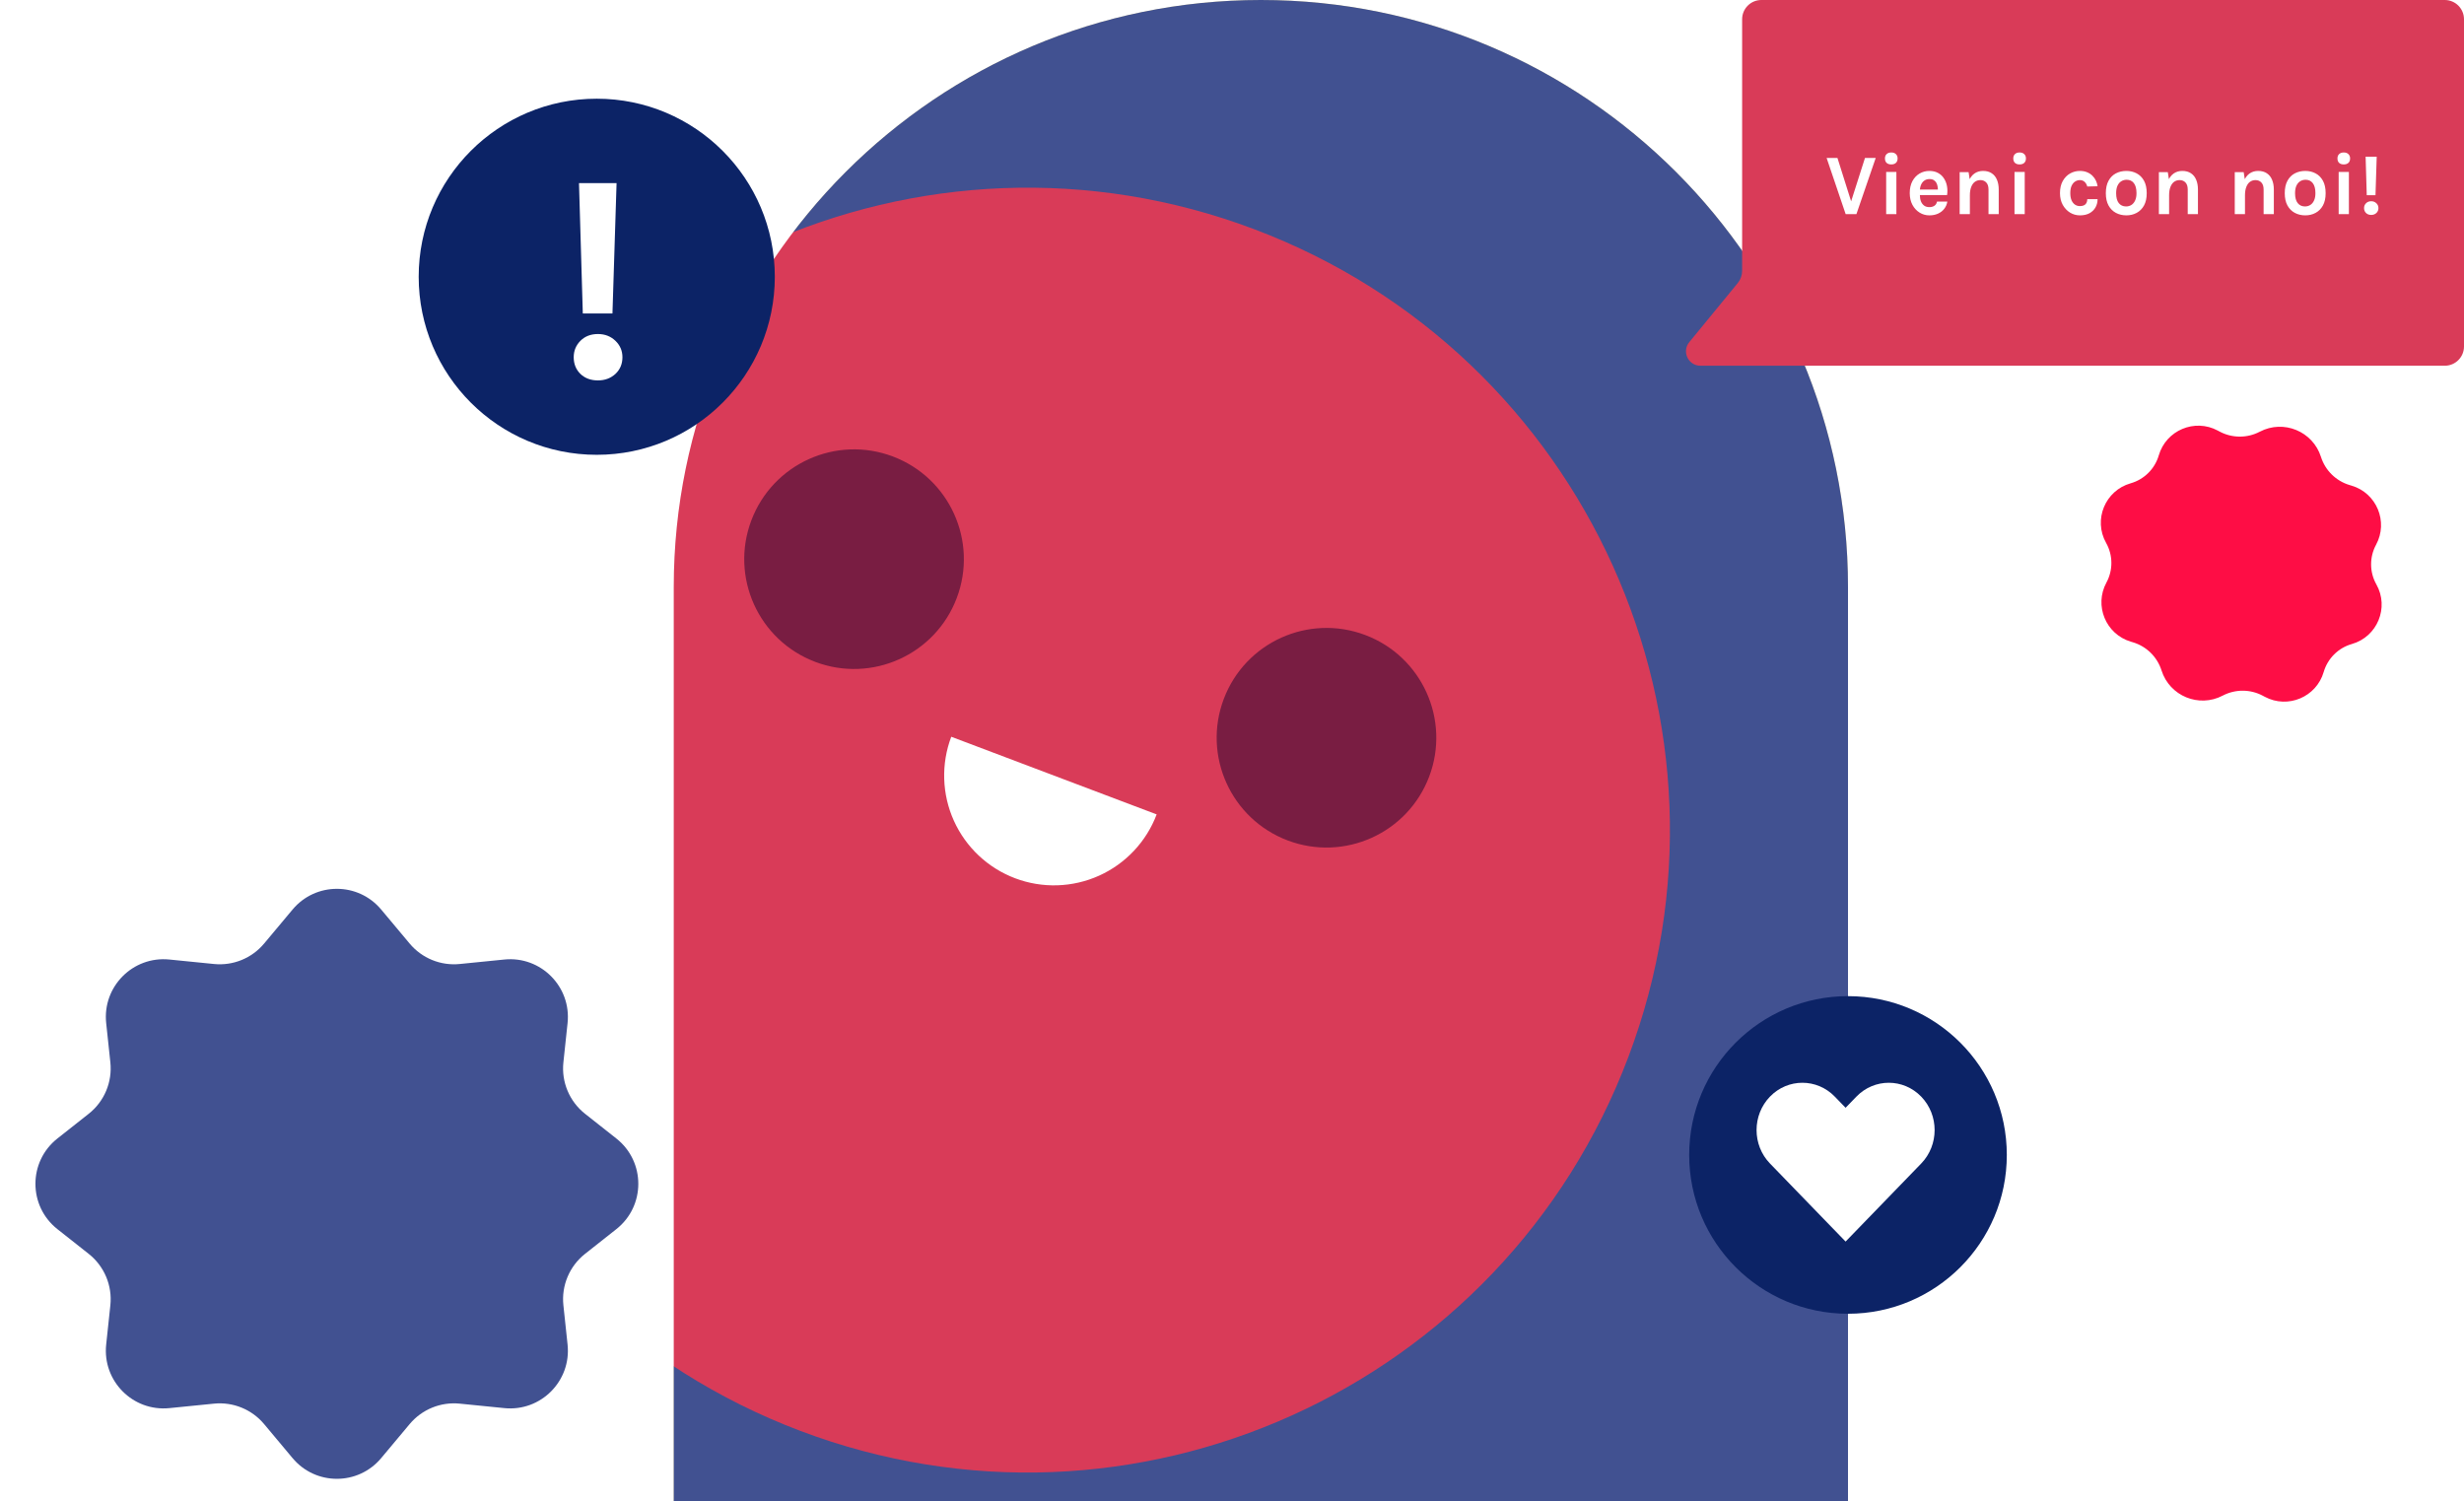
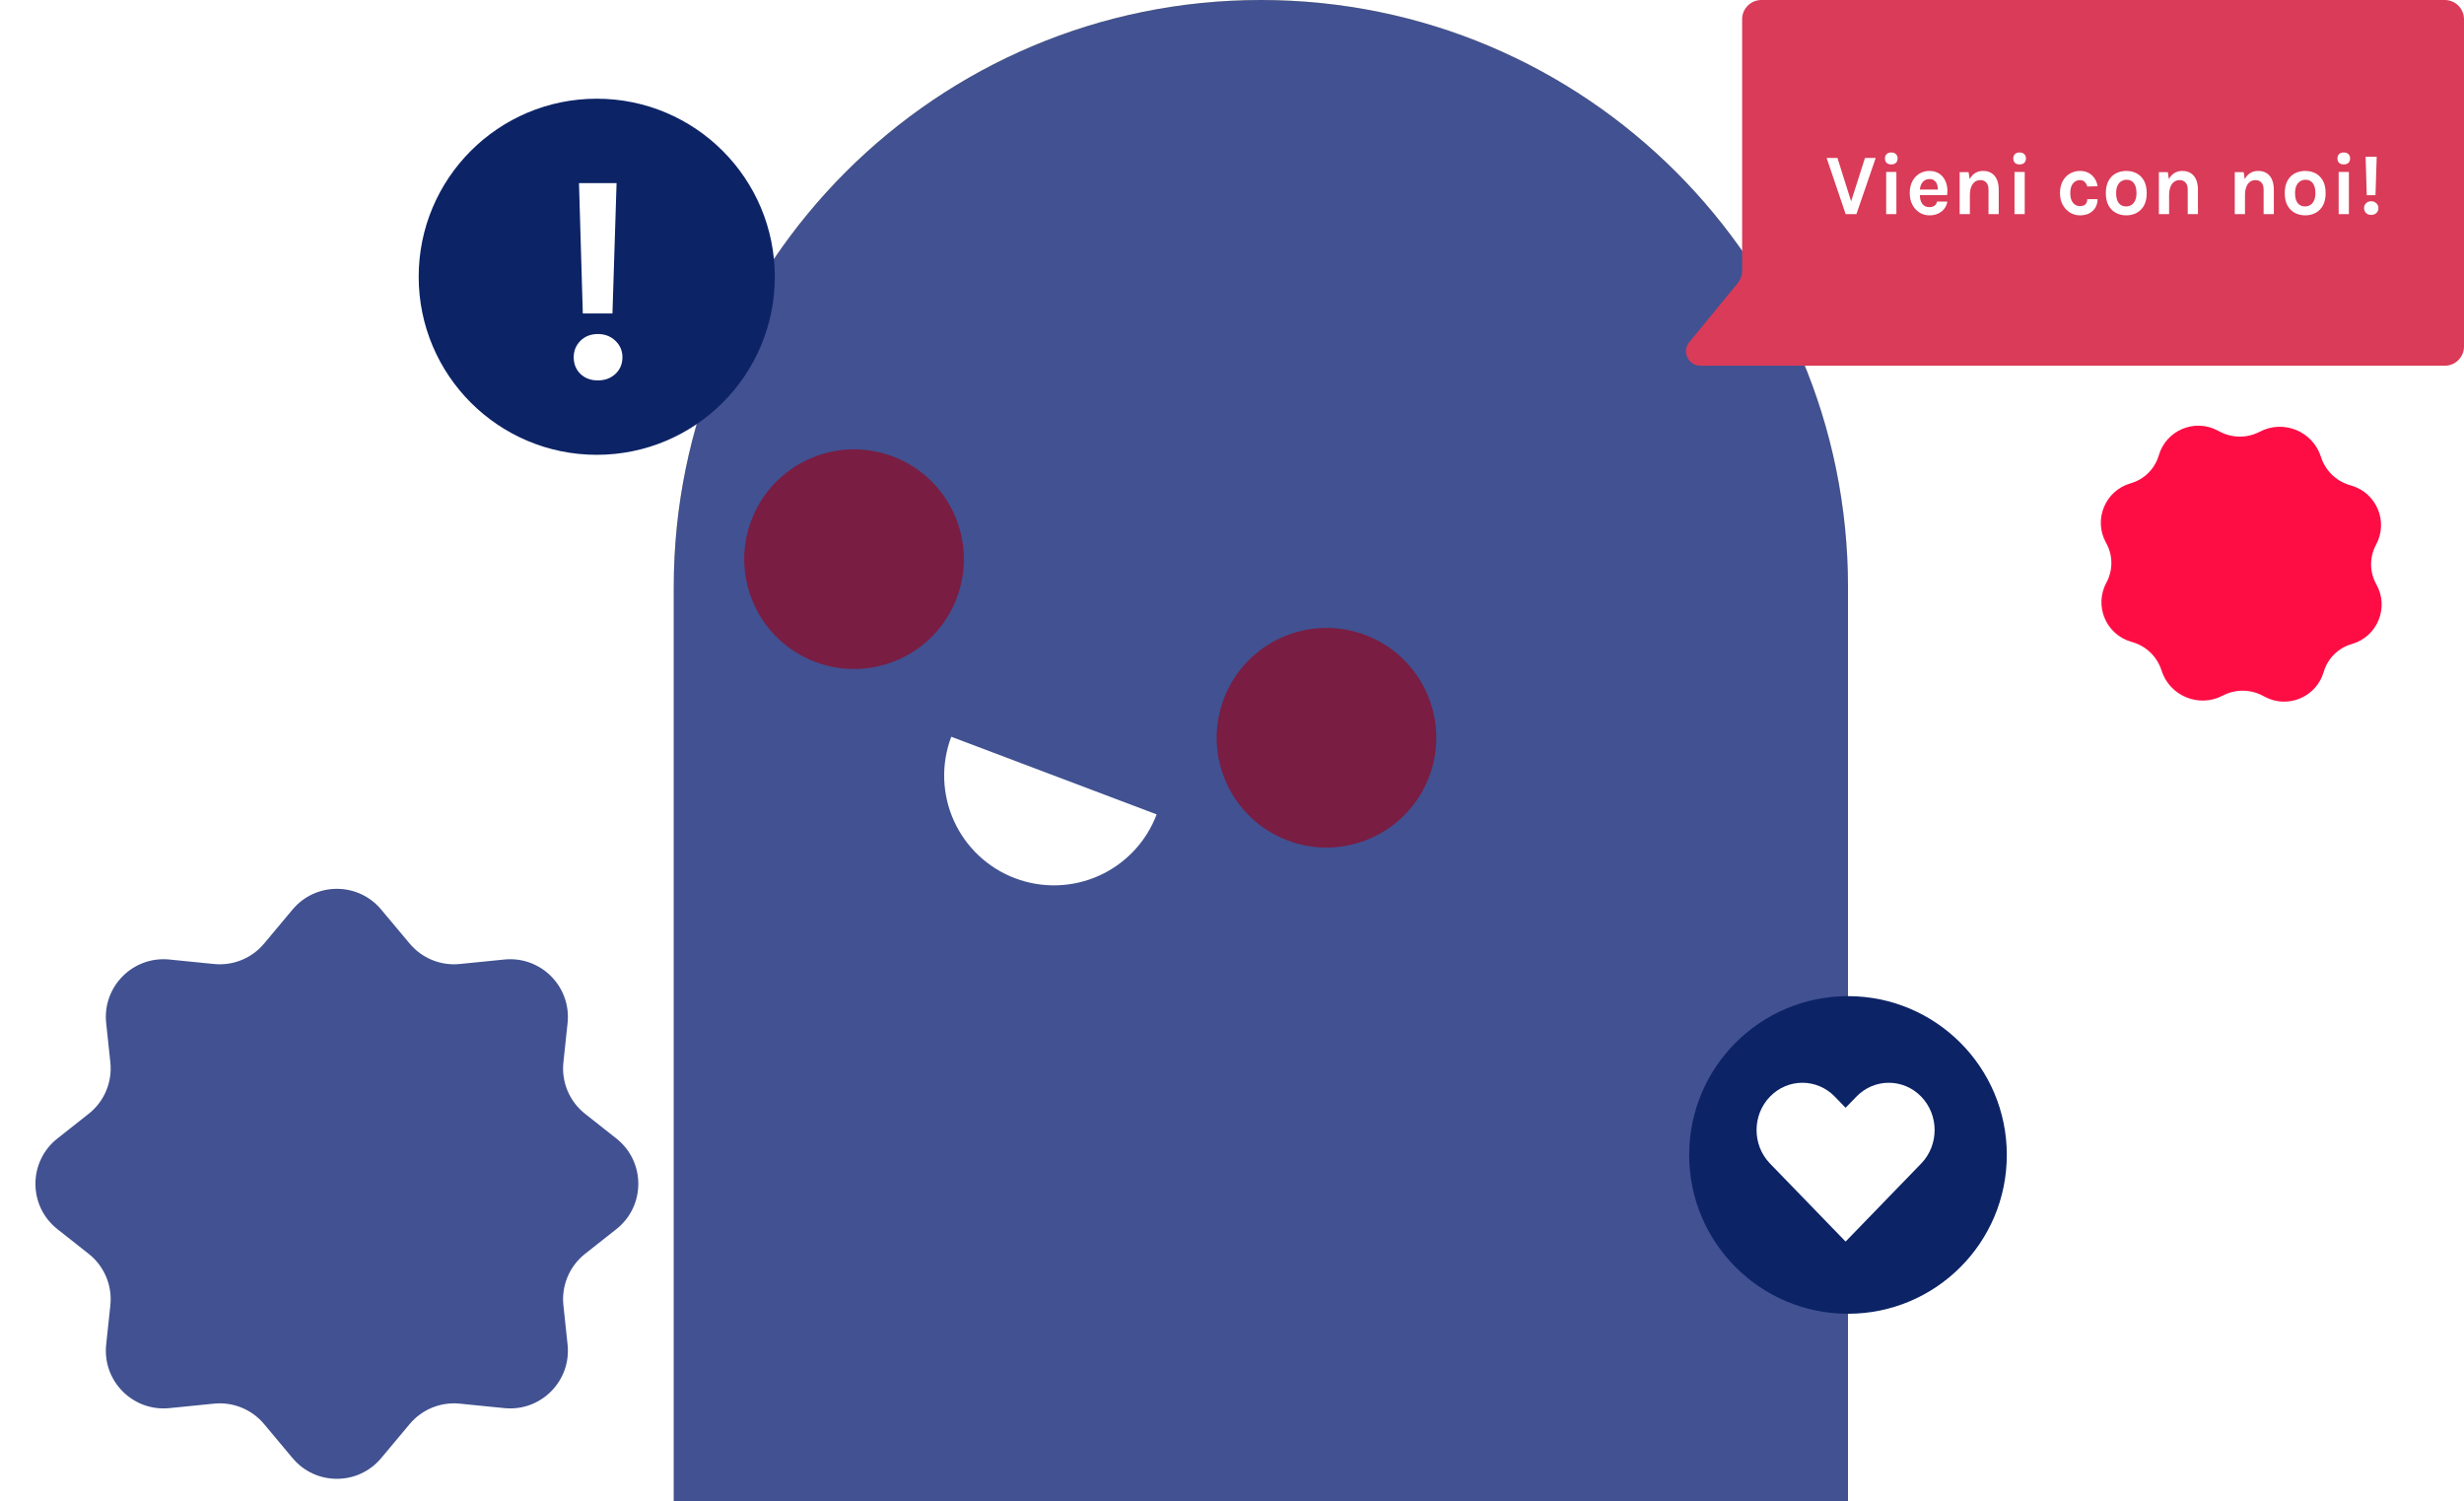
<svg xmlns="http://www.w3.org/2000/svg" width="1024" height="624" viewBox="0 0 1024 624" fill="none">
  <rect x="0" y="0" width="1024" height="624" fill="#333333" stroke="none" />
  <g clip-path="url(#clip0_50_46)">
    <rect width="1024" height="624" fill="#323232" />
    <path d="M280 244C280 109.243 389.243 0 524 0V0C658.757 0 768 109.243 768 244V624H280V244Z" fill="#415191" />
-     <path d="M676.685 439.382C624.559 577.279 470.516 646.81 332.618 594.685C194.721 542.559 125.19 388.516 177.315 250.618C229.441 112.721 383.484 43.19 521.382 95.315C659.279 147.441 728.81 301.484 676.685 439.382Z" fill="#D93B58" />
    <path d="M397.614 248.527C388.703 272.1 362.371 283.985 338.799 275.075C315.227 266.165 303.341 239.832 312.251 216.26C321.162 192.688 347.494 180.802 371.066 189.713C394.638 198.623 406.524 224.955 397.614 248.527Z" fill="#791D42" />
    <path d="M480.688 338.465C478.57 344.07 475.368 349.203 471.265 353.571C467.163 357.938 462.24 361.455 456.779 363.92C451.318 366.385 445.424 367.751 439.435 367.938C433.446 368.126 427.478 367.132 421.873 365.013C416.268 362.894 411.136 359.692 406.768 355.59C402.401 351.488 398.884 346.565 396.419 341.104C393.954 335.642 392.588 329.749 392.401 323.76C392.213 317.771 393.207 311.803 395.326 306.198L480.688 338.465Z" fill="white" />
    <path d="M593.948 322.742C585.037 346.314 558.705 358.2 535.133 349.29C511.561 340.379 499.675 314.047 508.585 290.475C517.496 266.903 543.828 255.017 567.4 263.927C590.972 272.838 602.858 299.17 593.948 322.742Z" fill="#791D42" />
    <path fill-rule="evenodd" clip-rule="evenodd" d="M524 0H0V624H280V244C280 109.243 389.243 0 524 0ZM768 624V244C768 109.243 658.757 0 524 0H1024V624H768Z" fill="white" />
    <circle cx="768" cy="480" r="66" fill="#0C2366" />
    <path d="M798.422 483.562C805.859 475.884 805.859 463.436 798.422 455.758C790.985 448.081 778.926 448.081 771.489 455.758L767 460.392L762.511 455.758C755.074 448.081 743.015 448.081 735.578 455.758C728.141 463.436 728.141 475.884 735.578 483.562L767 516L798.422 483.562Z" fill="white" />
    <circle cx="248" cy="115.021" r="74" fill="#0C2366" />
    <path d="M242.207 130.282L240.621 76.114H256.237L254.529 130.282H242.207ZM248.49 158.098C245.521 158.098 243.101 157.203 241.231 155.414C239.36 153.584 238.425 151.266 238.425 148.46C238.425 145.776 239.36 143.499 241.231 141.628C243.101 139.757 245.521 138.822 248.49 138.822C251.377 138.822 253.797 139.757 255.749 141.628C257.701 143.499 258.677 145.776 258.677 148.46C258.677 151.266 257.701 153.584 255.749 155.414C253.797 157.203 251.377 158.098 248.49 158.098Z" fill="white" />
    <path d="M724 8C724 3.582 727.582 0 732 0H1016C1020.42 0 1024 3.582 1024 8V144C1024 148.419 1020.42 152 1016 152H706.682C701.616 152 698.83 146.111 702.042 142.195L722.185 117.637C723.359 116.207 724 114.414 724 112.564V8Z" fill="#D93B58" />
    <path d="M769.083 84.356L775.059 65.636H779.523L771.495 89H767.031L759.111 65.636H763.611L769.515 84.356H769.083ZM785.987 68.336C785.159 68.336 784.511 68.12 784.043 67.688C783.587 67.244 783.359 66.632 783.359 65.852C783.359 65.096 783.587 64.496 784.043 64.052C784.511 63.596 785.159 63.368 785.987 63.368C786.803 63.368 787.445 63.596 787.913 64.052C788.381 64.496 788.615 65.096 788.615 65.852C788.615 66.632 788.381 67.244 787.913 67.688C787.445 68.12 786.803 68.336 785.987 68.336ZM783.863 89V71.468H788.111V89H783.863ZM801.831 89.504C800.343 89.504 798.981 89.12 797.745 88.352C796.509 87.584 795.519 86.51 794.775 85.13C794.031 83.738 793.659 82.112 793.659 80.252C793.659 78.332 794.025 76.682 794.757 75.302C795.501 73.922 796.491 72.866 797.727 72.134C798.963 71.402 800.331 71.036 801.831 71.036C803.223 71.036 804.423 71.318 805.431 71.882C806.451 72.434 807.267 73.19 807.879 74.15C808.503 75.098 808.923 76.172 809.139 77.372C809.355 78.572 809.367 79.808 809.175 81.08H797.043V78.776H806.169L805.341 79.316C805.377 78.752 805.347 78.182 805.251 77.606C805.167 77.03 804.999 76.502 804.747 76.022C804.495 75.542 804.135 75.158 803.667 74.87C803.211 74.57 802.623 74.42 801.903 74.42C801.039 74.42 800.307 74.636 799.707 75.068C799.107 75.5 798.651 76.088 798.339 76.832C798.027 77.576 797.871 78.416 797.871 79.352V81.044C797.871 82.028 798.015 82.898 798.303 83.654C798.603 84.41 799.041 85.004 799.617 85.436C800.205 85.868 800.943 86.084 801.831 86.084C802.659 86.084 803.355 85.892 803.919 85.508C804.483 85.124 804.843 84.548 804.999 83.78H809.283C809.103 84.908 808.677 85.904 808.005 86.768C807.345 87.62 806.487 88.292 805.431 88.784C804.375 89.264 803.175 89.504 801.831 89.504ZM826.393 89V78.776C826.393 77.48 826.081 76.502 825.457 75.842C824.833 75.182 824.017 74.852 823.009 74.852C822.157 74.852 821.401 75.086 820.741 75.554C820.093 76.022 819.583 76.73 819.211 77.678C818.839 78.614 818.653 79.784 818.653 81.188H817.249C817.249 78.92 817.531 77.036 818.095 75.536C818.659 74.024 819.457 72.896 820.489 72.152C821.521 71.408 822.733 71.036 824.125 71.036C825.565 71.036 826.765 71.36 827.725 72.008C828.697 72.644 829.423 73.544 829.903 74.708C830.395 75.872 830.641 77.228 830.641 78.776V89H826.393ZM814.405 89V71.54H818.113L818.653 74.996V89H814.405ZM839.319 68.336C838.491 68.336 837.843 68.12 837.375 67.688C836.919 67.244 836.691 66.632 836.691 65.852C836.691 65.096 836.919 64.496 837.375 64.052C837.843 63.596 838.491 63.368 839.319 63.368C840.135 63.368 840.777 63.596 841.245 64.052C841.713 64.496 841.947 65.096 841.947 65.852C841.947 66.632 841.713 67.244 841.245 67.688C840.777 68.12 840.135 68.336 839.319 68.336ZM837.195 89V71.468H841.443V89H837.195ZM864.377 89.504C862.913 89.504 861.551 89.126 860.291 88.37C859.043 87.602 858.029 86.528 857.249 85.148C856.481 83.756 856.097 82.124 856.097 80.252C856.097 78.272 856.481 76.598 857.249 75.23C858.029 73.85 859.043 72.806 860.291 72.098C861.551 71.39 862.913 71.036 864.377 71.036C865.517 71.036 866.519 71.222 867.383 71.594C868.259 71.954 869.003 72.446 869.615 73.07C870.227 73.682 870.707 74.366 871.055 75.122C871.403 75.878 871.625 76.64 871.721 77.408L867.437 77.516C867.245 76.748 866.885 76.112 866.357 75.608C865.841 75.104 865.169 74.852 864.341 74.852C863.657 74.852 863.015 75.044 862.415 75.428C861.815 75.8 861.323 76.382 860.939 77.174C860.567 77.966 860.381 78.992 860.381 80.252C860.381 81.452 860.555 82.454 860.903 83.258C861.263 84.05 861.743 84.65 862.343 85.058C862.943 85.454 863.609 85.652 864.341 85.652C865.421 85.652 866.207 85.394 866.699 84.878C867.191 84.35 867.437 83.648 867.437 82.772H871.721C871.721 84.008 871.439 85.136 870.875 86.156C870.311 87.176 869.483 87.992 868.391 88.604C867.299 89.204 865.961 89.504 864.377 89.504ZM883.683 89.504C882.087 89.504 880.641 89.162 879.345 88.478C878.061 87.794 877.041 86.774 876.285 85.418C875.529 84.05 875.151 82.34 875.151 80.288C875.151 78.2 875.529 76.472 876.285 75.104C877.041 73.736 878.061 72.716 879.345 72.044C880.641 71.372 882.087 71.036 883.683 71.036C885.255 71.036 886.677 71.372 887.949 72.044C889.233 72.716 890.253 73.736 891.009 75.104C891.765 76.472 892.143 78.2 892.143 80.288C892.143 82.34 891.765 84.05 891.009 85.418C890.253 86.774 889.233 87.794 887.949 88.478C886.677 89.162 885.255 89.504 883.683 89.504ZM883.539 85.796C884.379 85.796 885.123 85.592 885.771 85.184C886.431 84.764 886.947 84.146 887.319 83.33C887.703 82.514 887.895 81.5 887.895 80.288C887.895 78.44 887.529 77.048 886.797 76.112C886.077 75.176 885.087 74.708 883.827 74.708C882.975 74.708 882.219 74.918 881.559 75.338C880.899 75.746 880.377 76.364 879.993 77.192C879.621 78.02 879.435 79.052 879.435 80.288C879.435 82.112 879.801 83.486 880.533 84.41C881.277 85.334 882.279 85.796 883.539 85.796ZM909.186 89V78.776C909.186 77.48 908.874 76.502 908.25 75.842C907.626 75.182 906.81 74.852 905.802 74.852C904.95 74.852 904.194 75.086 903.534 75.554C902.886 76.022 902.376 76.73 902.004 77.678C901.632 78.614 901.446 79.784 901.446 81.188H900.042C900.042 78.92 900.324 77.036 900.888 75.536C901.452 74.024 902.25 72.896 903.282 72.152C904.314 71.408 905.526 71.036 906.918 71.036C908.358 71.036 909.558 71.36 910.518 72.008C911.49 72.644 912.216 73.544 912.696 74.708C913.188 75.872 913.434 77.228 913.434 78.776V89H909.186ZM897.198 89V71.54H900.906L901.446 74.996V89H897.198ZM940.721 89V78.776C940.721 77.48 940.409 76.502 939.785 75.842C939.161 75.182 938.345 74.852 937.337 74.852C936.485 74.852 935.729 75.086 935.069 75.554C934.421 76.022 933.911 76.73 933.539 77.678C933.167 78.614 932.981 79.784 932.981 81.188H931.577C931.577 78.92 931.859 77.036 932.423 75.536C932.987 74.024 933.785 72.896 934.817 72.152C935.849 71.408 937.061 71.036 938.453 71.036C939.893 71.036 941.093 71.36 942.053 72.008C943.025 72.644 943.751 73.544 944.231 74.708C944.723 75.872 944.969 77.228 944.969 78.776V89H940.721ZM928.733 89V71.54H932.441L932.981 74.996V89H928.733ZM958.039 89.504C956.443 89.504 954.997 89.162 953.701 88.478C952.417 87.794 951.397 86.774 950.641 85.418C949.885 84.05 949.507 82.34 949.507 80.288C949.507 78.2 949.885 76.472 950.641 75.104C951.397 73.736 952.417 72.716 953.701 72.044C954.997 71.372 956.443 71.036 958.039 71.036C959.611 71.036 961.033 71.372 962.305 72.044C963.589 72.716 964.609 73.736 965.365 75.104C966.121 76.472 966.499 78.2 966.499 80.288C966.499 82.34 966.121 84.05 965.365 85.418C964.609 86.774 963.589 87.794 962.305 88.478C961.033 89.162 959.611 89.504 958.039 89.504ZM957.895 85.796C958.735 85.796 959.479 85.592 960.127 85.184C960.787 84.764 961.303 84.146 961.675 83.33C962.059 82.514 962.251 81.5 962.251 80.288C962.251 78.44 961.885 77.048 961.153 76.112C960.433 75.176 959.443 74.708 958.183 74.708C957.331 74.708 956.575 74.918 955.915 75.338C955.255 75.746 954.733 76.364 954.349 77.192C953.977 78.02 953.791 79.052 953.791 80.288C953.791 82.112 954.157 83.486 954.889 84.41C955.633 85.334 956.635 85.796 957.895 85.796ZM974.037 68.336C973.209 68.336 972.561 68.12 972.093 67.688C971.637 67.244 971.409 66.632 971.409 65.852C971.409 65.096 971.637 64.496 972.093 64.052C972.561 63.596 973.209 63.368 974.037 63.368C974.853 63.368 975.495 63.596 975.963 64.052C976.431 64.496 976.665 65.096 976.665 65.852C976.665 66.632 976.431 67.244 975.963 67.688C975.495 68.12 974.853 68.336 974.037 68.336ZM971.913 89V71.468H976.161V89H971.913ZM983.582 81.116L983.114 65.132H987.722L987.218 81.116H983.582ZM985.436 89.324C984.56 89.324 983.846 89.06 983.294 88.532C982.742 87.992 982.466 87.308 982.466 86.48C982.466 85.688 982.742 85.016 983.294 84.464C983.846 83.912 984.56 83.636 985.436 83.636C986.288 83.636 987.002 83.912 987.578 84.464C988.154 85.016 988.442 85.688 988.442 86.48C988.442 87.308 988.154 87.992 987.578 88.532C987.002 89.06 986.288 89.324 985.436 89.324Z" fill="white" />
    <path d="M121.593 377.999C131.186 366.534 148.814 366.534 158.407 377.999L170.258 392.163C175.359 398.26 183.15 401.436 191.06 400.642L209.612 398.781C224.765 397.261 237.483 410.055 235.873 425.198L234.139 441.516C233.268 449.712 236.663 457.782 243.132 462.89L256.144 473.164C268.314 482.773 268.314 501.227 256.144 510.836L243.132 521.11C236.663 526.218 233.268 534.288 234.139 542.484L235.873 558.802C237.483 573.945 224.765 586.739 209.612 585.219L191.06 583.358C183.15 582.564 175.359 585.74 170.258 591.837L158.407 606.001C148.814 617.466 131.186 617.466 121.593 606.001L109.742 591.837C104.641 585.74 96.85 582.564 88.94 583.358L70.388 585.219C55.235 586.739 42.517 573.945 44.127 558.802L45.861 542.484C46.733 534.288 43.337 526.218 36.868 521.11L23.856 510.836C11.686 501.227 11.686 482.773 23.856 473.164L36.868 462.89C43.337 457.782 46.733 449.712 45.861 441.516L44.127 425.198C42.517 410.055 55.235 397.261 70.388 398.781L88.94 400.642C96.85 401.436 104.641 398.26 109.742 392.163L121.593 377.999Z" fill="#415191" />
    <path d="M939.136 179.415C949.005 174.237 961.182 179.248 964.548 189.872C966.332 195.503 970.79 199.895 976.45 201.587L977.323 201.848C987.72 204.957 992.622 216.854 987.454 226.396C984.662 231.549 984.709 237.782 987.583 242.89C992.99 252.499 987.996 264.637 977.391 267.657C971.754 269.262 967.334 273.657 965.69 279.283C962.646 289.699 950.79 294.7 941.216 289.59L940.412 289.161C935.201 286.38 928.943 286.362 923.712 289.106C913.843 294.284 901.666 289.273 898.3 278.649C896.516 273.018 892.057 268.626 886.398 266.934L885.525 266.673C875.128 263.564 870.226 251.668 875.394 242.125C878.186 236.972 878.139 230.739 875.265 225.631C869.857 216.022 874.852 203.884 885.457 200.864C891.094 199.259 895.513 194.864 897.158 189.238C900.202 178.822 912.058 173.821 921.632 178.931L922.436 179.36C927.647 182.141 933.905 182.159 939.136 179.415Z" fill="#FE0D45" />
  </g>
  <defs>
    <clipPath id="clip0_50_46">
      <rect width="1024" height="624" fill="white" />
    </clipPath>
  </defs>
</svg>